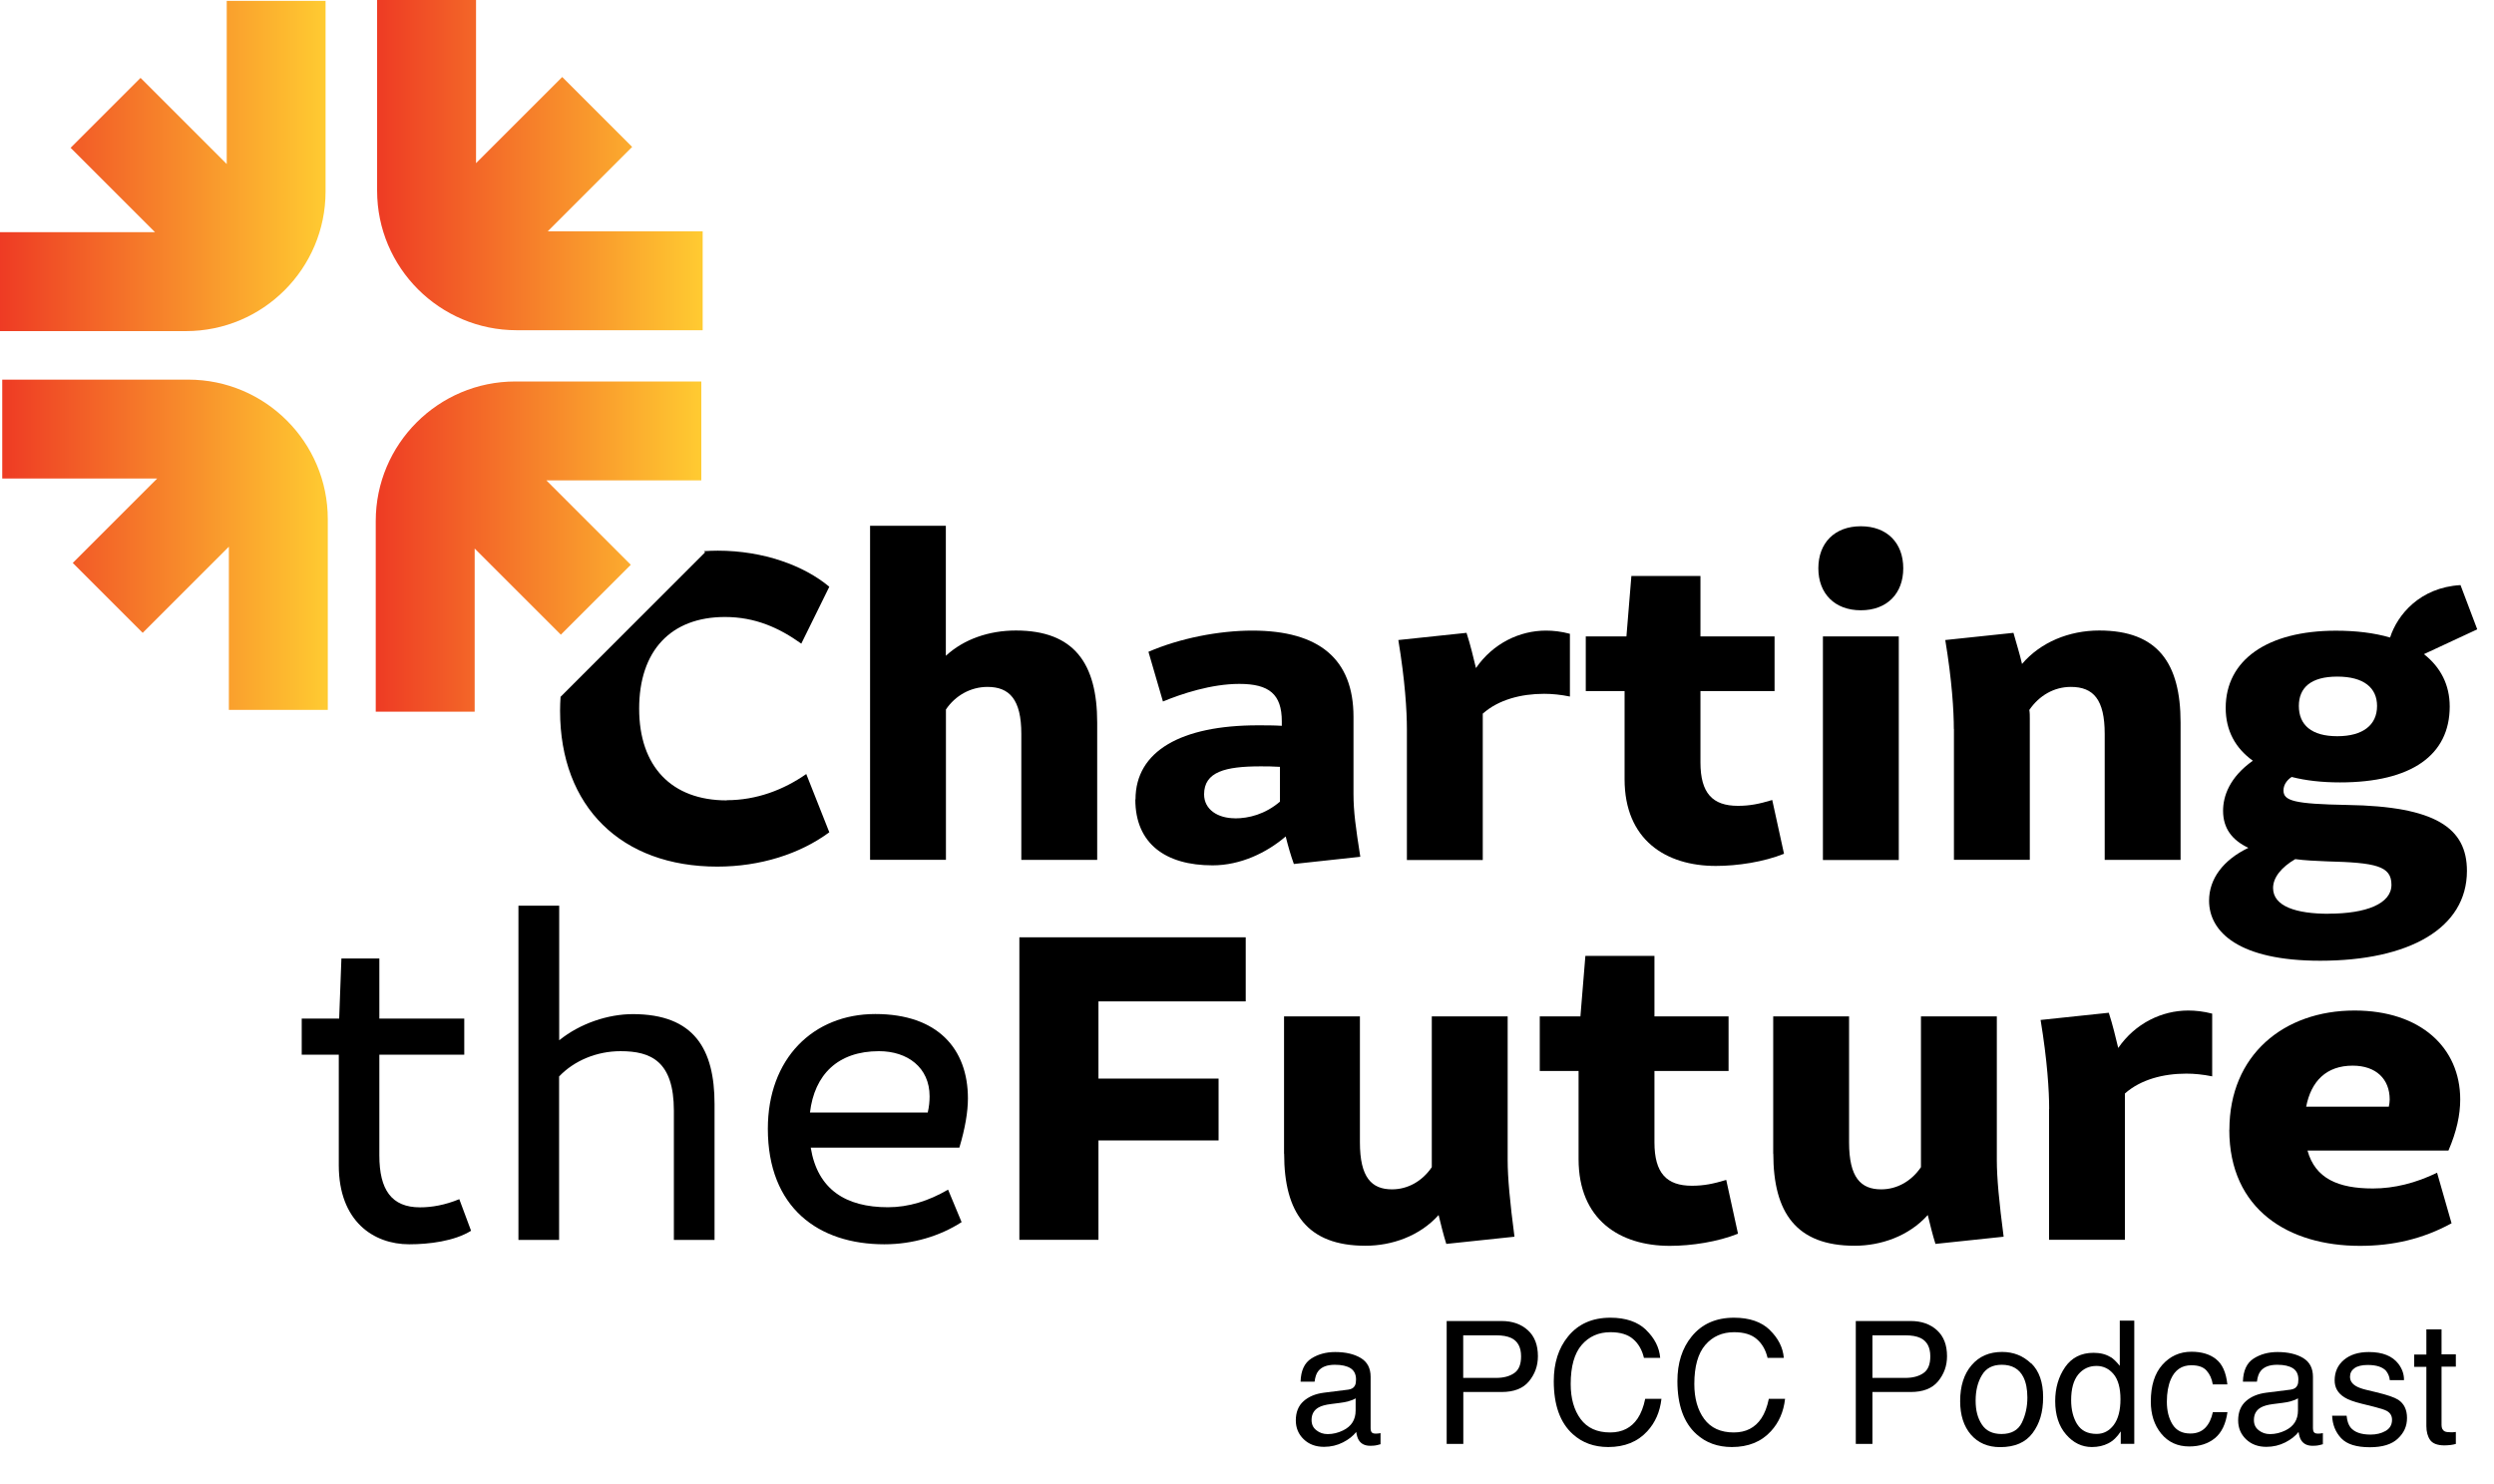
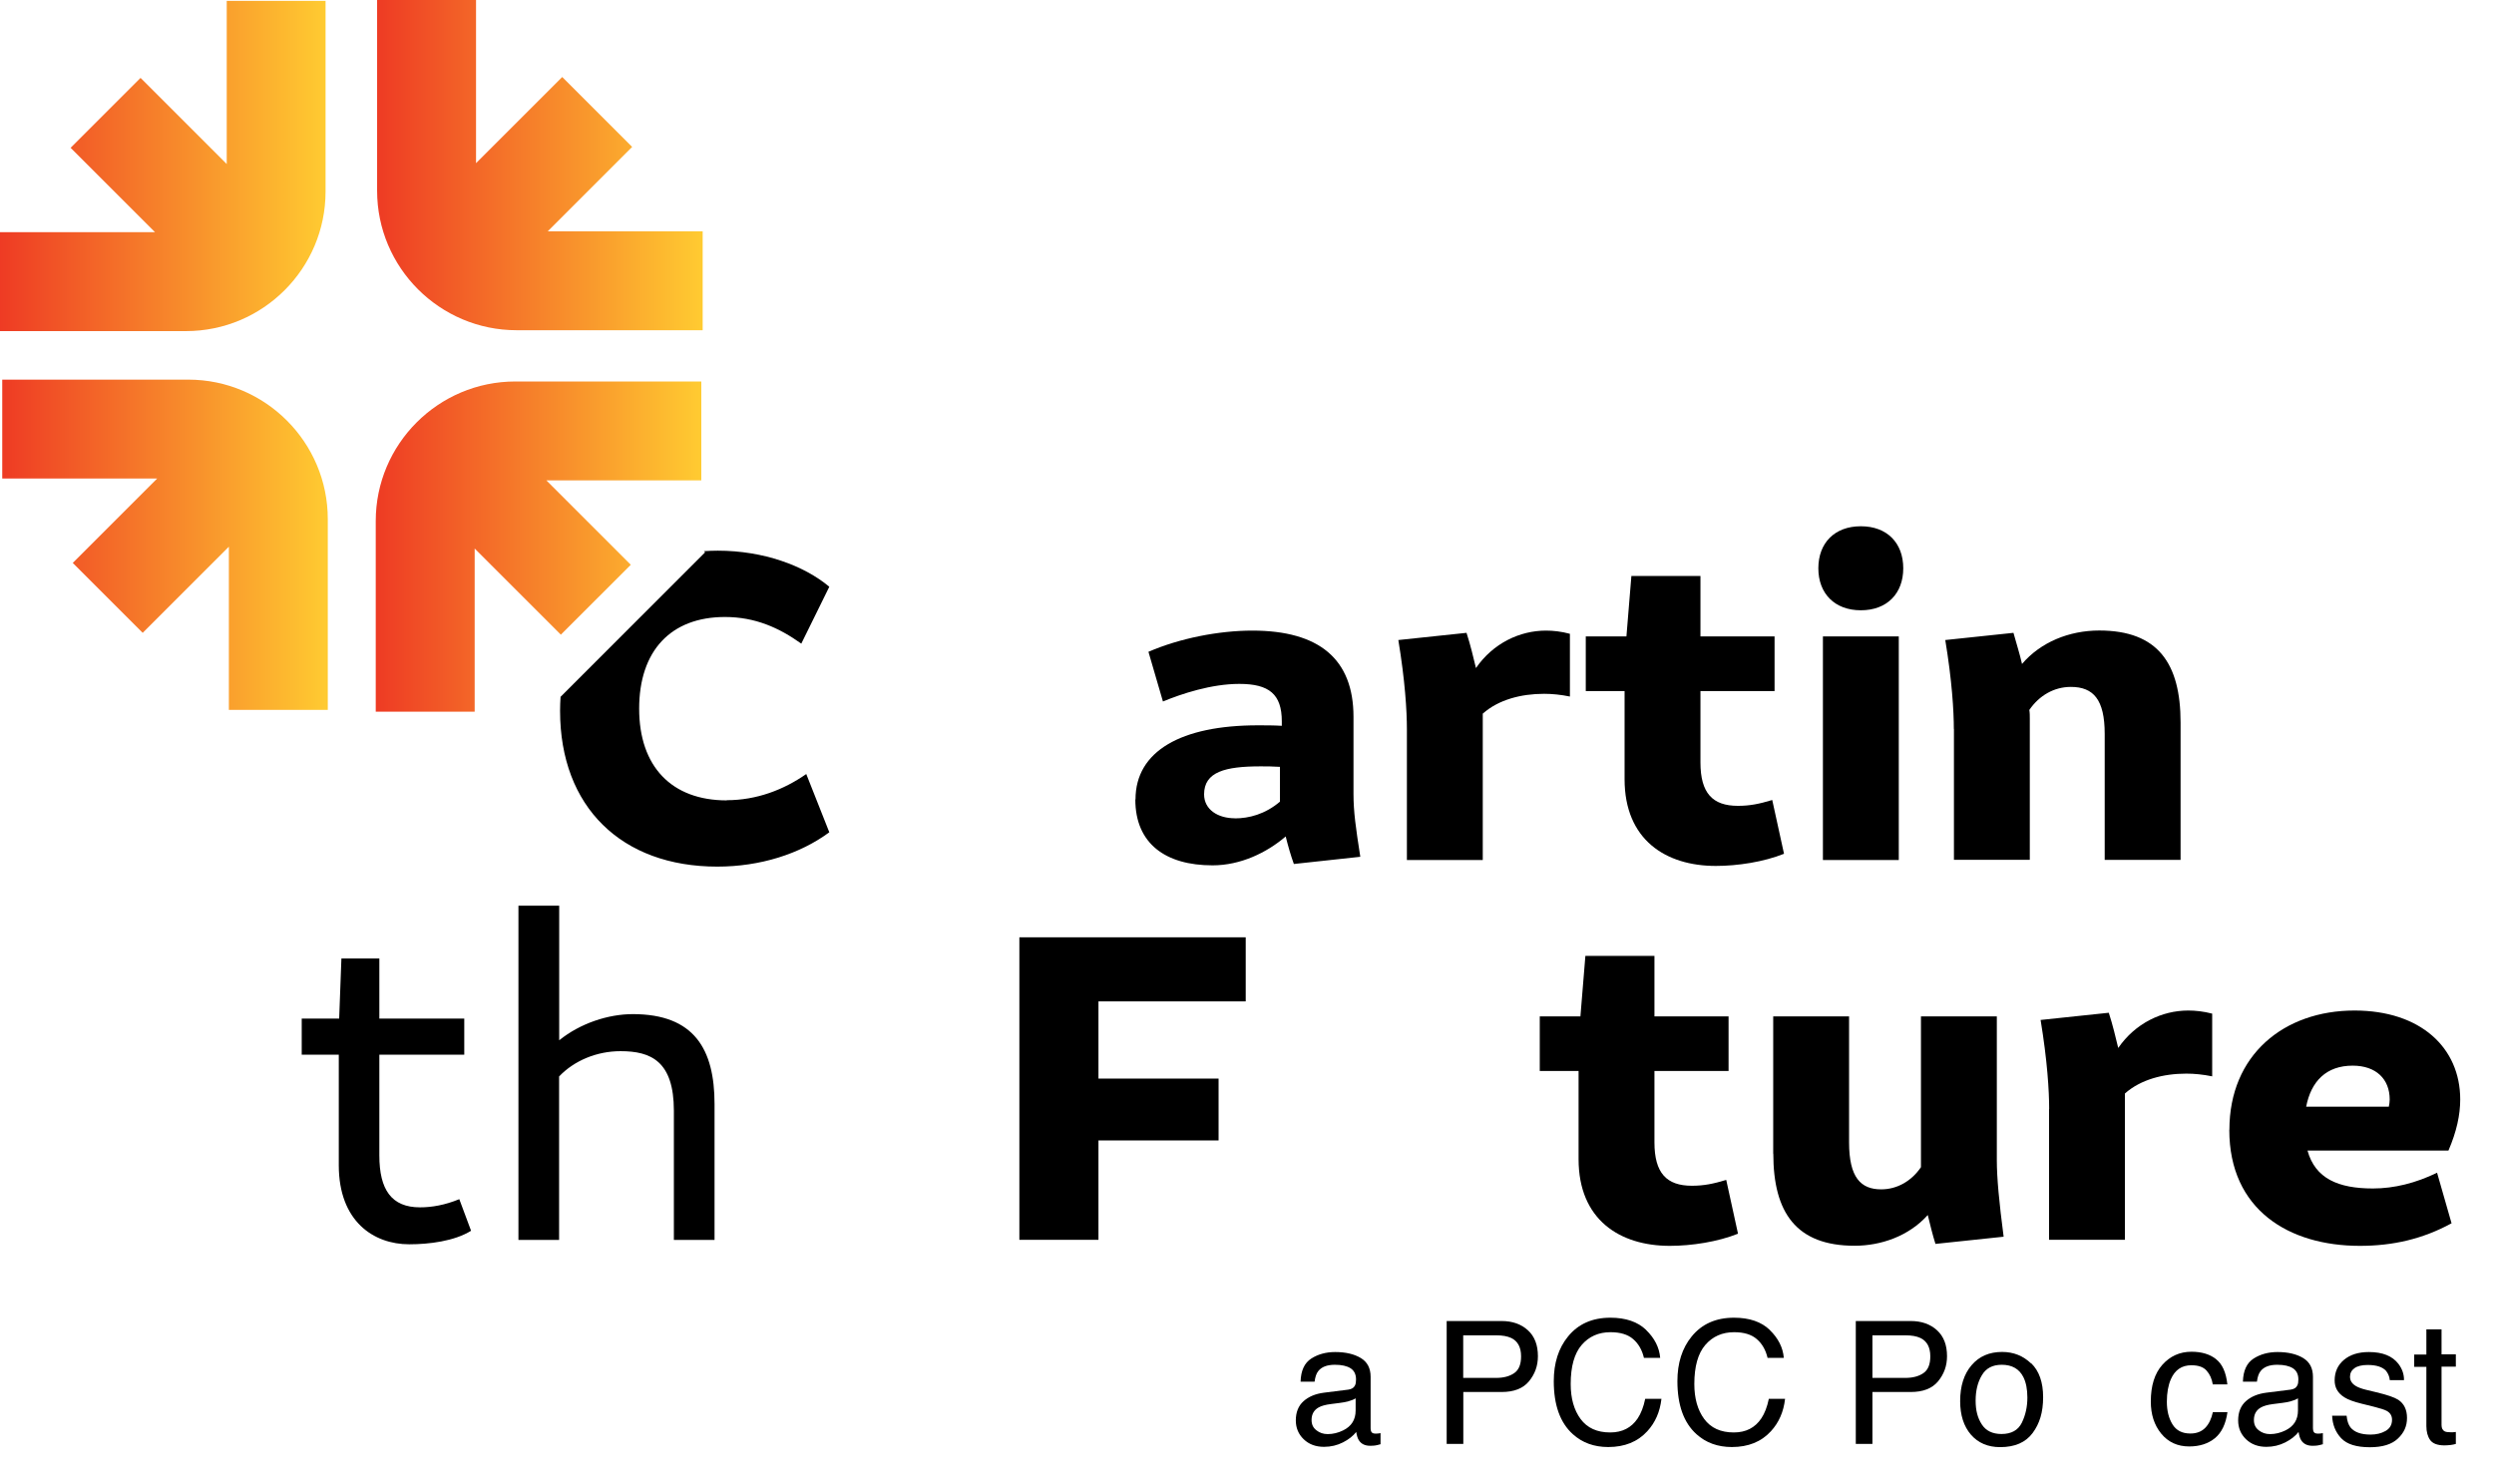
<svg xmlns="http://www.w3.org/2000/svg" width="400" height="238" viewBox="0 0 400 238" fill="none">
-   <path d="M139.53 84.352H151.699V105.209C154.6 102.526 158.656 101.153 162.931 101.153C172.276 101.153 175.973 106.442 175.973 115.927V137.955H163.805V117.736C163.805 112.23 161.917 110.201 158.376 110.201C155.692 110.201 153.227 111.574 151.714 113.821V137.939H139.546V84.336L139.53 84.352Z" fill="black" />
  <path d="M182.119 128.251C182.119 120.497 189.436 116.363 201.745 116.363C202.977 116.363 204.288 116.363 205.582 116.441V115.724C205.582 111.371 203.554 109.718 198.765 109.718C194.272 109.718 189.498 111.309 186.519 112.541L184.194 104.569C189.186 102.401 195.489 101.168 200.855 101.168C211.573 101.168 217.08 105.739 217.08 115.006V127.393C217.08 130.216 217.439 132.759 218.172 137.455L207.517 138.61C207.018 137.237 206.581 135.708 206.206 134.195C203.164 136.8 198.968 138.828 194.475 138.828C186.94 138.828 182.088 135.349 182.088 128.251H182.119ZM198.047 131.293C200.294 131.293 202.899 130.638 205.286 128.61V123.025C204.132 122.947 203.118 122.947 202.166 122.947C196.519 122.947 193.118 123.82 193.118 127.44C193.118 129.904 195.364 131.277 198.047 131.277V131.293Z" fill="black" />
  <path d="M225.645 116.956C225.645 114.054 225.348 109.203 224.272 102.682L235.208 101.527C235.863 103.555 236.3 105.443 236.721 107.175C239.467 103.197 243.741 101.168 247.953 101.168C249.108 101.168 250.418 101.309 251.791 101.683V111.746C250.34 111.449 248.967 111.309 247.657 111.309C243.96 111.309 240.34 112.245 237.813 114.491V137.97H225.645V116.956Z" fill="black" />
  <path d="M260.558 124.991V110.872H254.334V102.105H260.855L261.65 92.401H272.727V102.105H284.614V110.872H272.727V122.323C272.727 127.253 274.677 129.281 278.733 129.281C280.621 129.281 282.134 128.984 284.24 128.345L286.128 136.972C282.867 138.282 278.671 138.922 275.192 138.922C267.157 138.922 260.558 134.725 260.558 125.006V124.991Z" fill="black" />
  <path d="M291.635 91.169C291.635 87.112 294.24 84.429 298.452 84.429C302.664 84.429 305.254 87.112 305.254 91.169C305.254 95.225 302.648 97.908 298.452 97.908C294.255 97.908 291.635 95.225 291.635 91.169ZM292.368 102.104H304.536V137.97H292.368V102.104Z" fill="black" />
  <path d="M313.366 116.956C313.366 114.054 313.07 109.203 311.993 102.682L322.929 101.527C323.428 103.337 323.943 104.928 324.302 106.519C327.266 103.04 331.837 101.153 336.689 101.153C346.111 101.153 349.731 106.441 349.731 115.926V137.954H337.562V117.736C337.562 112.229 335.753 110.201 332.133 110.201C329.45 110.201 327.063 111.574 325.472 113.898C325.55 114.335 325.55 114.834 325.55 115.271V137.939H313.382V116.925L313.366 116.956Z" fill="black" />
-   <path d="M354.302 144.491C354.302 141.012 356.548 137.97 360.604 136.02C357.999 134.788 356.548 132.9 356.548 130.076C356.548 127.752 357.562 124.71 361.322 122.042C358.498 120.014 356.969 117.19 356.969 113.571C356.969 105.896 363.631 101.184 374.645 101.184C377.905 101.184 380.807 101.543 383.334 102.276C384.489 98.657 388.108 94.242 394.629 93.868L397.312 100.966L388.763 104.944C391.446 107.05 392.897 109.874 392.897 113.353C392.897 121.106 386.813 125.521 375.3 125.521C372.398 125.521 369.793 125.225 367.547 124.647C366.673 125.225 366.236 126.02 366.236 126.816C366.236 128.485 367.968 128.984 376.454 129.14C390.651 129.359 395.659 132.838 395.659 139.717C395.659 148.922 386.392 154.132 372.117 154.132C359.153 154.132 354.302 149.561 354.302 144.491ZM373.49 146.582C379.496 146.582 383.553 144.99 383.553 141.948C383.553 138.906 381.01 138.391 373.194 138.189C371.384 138.111 369.715 138.048 368.124 137.83C365.877 139.14 364.567 140.794 364.567 142.463C364.567 145.427 368.327 146.597 373.475 146.597L373.49 146.582ZM381.244 113.259C381.244 110.357 379.138 108.548 374.863 108.548C370.589 108.548 368.701 110.357 368.701 113.259C368.701 116.301 370.729 118.111 374.863 118.111C378.997 118.111 381.244 116.301 381.244 113.259Z" fill="black" />
  <path d="M54.336 186.956V169.202H48.392V163.415H54.398L54.757 153.773H60.842V163.415H74.461V169.202H60.842V185.364C60.842 190.871 62.791 193.695 67.362 193.695C69.25 193.695 71.341 193.336 73.665 192.385L75.553 197.455C72.869 199.124 68.813 199.623 65.631 199.623C59.906 199.623 54.336 195.926 54.336 186.94V186.956Z" fill="black" />
  <path d="M83.166 145.302H89.687V166.893C93.088 164.148 97.581 162.697 101.496 162.697C111.356 162.697 114.601 168.344 114.601 177.112V198.921H108.08V178.204C108.08 170.232 104.382 168.641 99.531 168.641C95.693 168.641 92.074 170.169 89.671 172.697V198.921H83.15V145.318L83.166 145.302Z" fill="black" />
-   <path d="M123.15 181.09C123.15 169.857 130.389 162.681 140.388 162.681C150.388 162.681 155.24 168.266 155.24 176.222C155.24 178.328 154.803 180.996 153.867 184.116H130.03C131.122 190.856 135.677 193.679 142.416 193.679C145.755 193.679 148.937 192.665 152.058 190.856L154.226 196.066C150.747 198.313 146.395 199.623 141.839 199.623C131.262 199.623 123.15 193.757 123.15 181.074V181.09ZM129.889 178.484H148.797C149.015 177.548 149.093 176.675 149.093 175.879C149.093 171.246 145.537 168.641 140.981 168.641C134.382 168.641 130.623 172.4 129.905 178.5L129.889 178.484Z" fill="black" />
  <path d="M163.508 150.373H199.795V160.654H176.176V173.04H195.442V182.962H176.176V198.906H163.492V150.373H163.508Z" fill="black" />
-   <path d="M205.941 185.083V163.056H218.11V183.274C218.11 188.921 219.997 190.809 223.258 190.809C225.801 190.809 228.109 189.498 229.638 187.252V163.056H241.807V186.16C241.807 188.906 242.165 192.821 242.899 198.406L231.963 199.561C231.464 197.969 231.089 196.378 230.73 194.927C227.688 198.328 223.195 199.857 218.999 199.857C209.654 199.857 205.957 194.569 205.957 185.083H205.941Z" fill="black" />
  <path d="M253.18 185.941V171.823H246.955V163.056H253.476L254.272 153.352H265.348V163.056H277.236V171.823H265.348V183.274C265.348 188.203 267.298 190.231 271.354 190.231C273.242 190.231 274.755 189.935 276.861 189.295L278.749 197.923C275.488 199.233 271.292 199.873 267.813 199.873C259.779 199.873 253.18 195.676 253.18 185.957V185.941Z" fill="black" />
  <path d="M284.396 185.083V163.056H296.564V183.274C296.564 188.921 298.452 190.809 301.712 190.809C304.255 190.809 306.564 189.498 308.093 187.252V163.056H320.261V186.16C320.261 188.906 320.62 192.821 321.353 198.406L310.418 199.561C309.918 197.969 309.544 196.378 309.185 194.927C306.143 198.328 301.65 199.857 297.454 199.857C288.109 199.857 284.412 194.569 284.412 185.083H284.396Z" fill="black" />
  <path d="M328.655 177.907C328.655 175.006 328.358 170.154 327.282 163.633L338.218 162.478C338.873 164.507 339.31 166.394 339.731 168.126C342.477 164.148 346.751 162.12 350.963 162.12C352.118 162.12 353.428 162.26 354.801 162.619V172.681C353.35 172.385 351.977 172.244 350.667 172.244C346.97 172.244 343.35 173.18 340.807 175.427V198.905H328.639V177.892L328.655 177.907Z" fill="black" />
  <path d="M357.562 181.246C357.562 169.296 366.251 162.12 377.624 162.12C388.201 162.12 394.582 168.063 394.582 176.394C394.582 178.859 394.005 181.542 392.694 184.584H370.089C371.322 189.077 375.019 190.668 380.588 190.668C383.989 190.668 387.468 189.795 390.869 188.141L393.193 196.253C388.56 198.781 383.771 199.873 378.482 199.873C367.109 199.873 357.546 194.085 357.546 181.261L357.562 181.246ZM369.871 177.548H383.131C383.209 177.19 383.271 176.753 383.271 176.394C383.271 173.134 381.103 170.965 377.328 170.965C373.131 170.965 370.666 173.43 369.871 177.564V177.548Z" fill="black" />
  <path d="M112.479 61.201H82.651C70.296 61.201 60.264 71.247 60.264 83.587V114.18H76.13V88.002L89.952 101.824L101.169 90.608L87.628 77.066H112.479V61.201Z" fill="url(#paint0_linear_2_41)" />
  <path d="M30.202 60.904H0.359V76.77H25.21L11.669 90.311L22.886 101.528L36.708 87.706V113.883H52.573V83.291C52.573 70.935 42.527 60.904 30.187 60.904H30.202Z" fill="url(#paint1_linear_2_41)" />
  <path d="M36.365 0.14V26.317L22.543 12.495L11.326 23.712L24.867 37.253H0V53.119H29.828C42.184 53.119 52.215 43.072 52.215 30.732V0.14H36.349H36.365Z" fill="url(#paint2_linear_2_41)" />
  <path d="M87.846 37.114L101.387 23.572L90.171 12.356L76.349 26.177V0H60.483V30.593C60.483 42.948 70.53 52.979 82.87 52.979H112.698V37.114H87.846Z" fill="url(#paint3_linear_2_41)" />
  <path d="M116.567 128.407C107.721 128.407 102.511 122.978 102.511 113.696C102.511 104.414 107.581 98.985 116.27 98.985C121.122 98.985 124.96 100.716 128.516 103.259L133.009 94.133C128.953 90.732 122.432 88.345 115.116 88.345C114.367 88.345 113.634 88.376 112.9 88.423L113.088 88.61L89.905 111.793C89.859 112.526 89.827 113.275 89.827 114.039C89.827 129.468 99.687 139.031 115.038 139.031C121.917 139.031 128.298 137.003 133.009 133.524L129.312 124.179C125.693 126.707 121.34 128.376 116.567 128.376V128.407Z" fill="black" />
  <path d="M216.222 222.946C216.784 222.868 217.143 222.65 217.33 222.244C217.439 222.026 217.486 221.714 217.486 221.308C217.486 220.481 217.189 219.888 216.612 219.514C216.019 219.14 215.193 218.952 214.1 218.952C212.837 218.952 211.948 219.296 211.417 219.982C211.121 220.356 210.934 220.918 210.84 221.667H208.594C208.64 219.888 209.218 218.656 210.31 217.954C211.402 217.252 212.696 216.909 214.147 216.909C215.832 216.909 217.205 217.236 218.266 217.876C219.311 218.516 219.826 219.514 219.826 220.887V229.155C219.826 229.405 219.873 229.607 219.982 229.763C220.091 229.919 220.309 229.997 220.637 229.997C220.746 229.997 220.871 229.997 220.996 229.982C221.121 229.966 221.277 229.951 221.417 229.919V231.698C221.043 231.807 220.762 231.87 220.559 231.901C220.356 231.932 220.091 231.948 219.748 231.948C218.921 231.948 218.313 231.651 217.938 231.058C217.735 230.746 217.611 230.309 217.517 229.732C217.018 230.372 216.316 230.934 215.395 231.402C214.475 231.87 213.461 232.119 212.353 232.119C211.027 232.119 209.935 231.714 209.093 230.902C208.25 230.091 207.829 229.077 207.829 227.876C207.829 226.55 208.25 225.52 209.077 224.787C209.904 224.054 210.996 223.601 212.353 223.43L216.207 222.946H216.222ZM211.136 229.467C211.651 229.873 212.244 230.075 212.946 230.075C213.788 230.075 214.615 229.873 215.411 229.483C216.753 228.827 217.423 227.767 217.423 226.285V224.335C217.127 224.522 216.753 224.678 216.285 224.803C215.817 224.927 215.364 225.021 214.912 225.068L213.445 225.255C212.572 225.364 211.916 225.551 211.48 225.801C210.731 226.222 210.356 226.893 210.356 227.813C210.356 228.515 210.606 229.061 211.121 229.451L211.136 229.467Z" fill="black" />
  <path d="M232.01 211.933H240.824C242.571 211.933 243.975 212.432 245.052 213.415C246.128 214.397 246.659 215.786 246.659 217.58C246.659 219.124 246.175 220.45 245.223 221.605C244.272 222.759 242.805 223.321 240.84 223.321H234.693V231.652H232.025V211.948L232.01 211.933ZM242.353 214.647C241.76 214.366 240.964 214.226 239.95 214.226H234.677V221.059H239.95C241.136 221.059 242.103 220.809 242.852 220.294C243.601 219.78 243.96 218.89 243.96 217.596C243.96 216.145 243.429 215.162 242.368 214.647H242.353Z" fill="black" />
  <path d="M264.006 213.367C265.364 214.677 266.128 216.175 266.268 217.844H263.663C263.367 216.581 262.79 215.567 261.931 214.833C261.073 214.085 259.857 213.726 258.297 213.726C256.393 213.726 254.849 214.412 253.679 215.769C252.509 217.127 251.916 219.217 251.916 222.041C251.916 224.35 252.446 226.222 253.507 227.657C254.568 229.092 256.144 229.81 258.25 229.81C260.184 229.81 261.651 229.061 262.665 227.548C263.195 226.752 263.601 225.707 263.866 224.412H266.471C266.237 226.487 265.488 228.219 264.194 229.623C262.649 231.308 260.559 232.15 257.938 232.15C255.676 232.15 253.772 231.464 252.244 230.075C250.216 228.234 249.202 225.411 249.202 221.573C249.202 218.671 249.966 216.284 251.479 214.428C253.117 212.4 255.395 211.401 258.281 211.401C260.746 211.401 262.665 212.057 264.022 213.367H264.006Z" fill="black" />
  <path d="M283.834 213.367C285.192 214.677 285.956 216.175 286.096 217.844H283.491C283.195 216.581 282.618 215.567 281.76 214.833C280.901 214.085 279.685 213.726 278.125 213.726C276.221 213.726 274.677 214.412 273.507 215.769C272.337 217.127 271.744 219.217 271.744 222.041C271.744 224.35 272.274 226.222 273.335 227.657C274.396 229.092 275.972 229.81 278.078 229.81C280.012 229.81 281.479 229.061 282.493 227.548C283.023 226.752 283.429 225.707 283.694 224.412H286.299C286.065 226.487 285.316 228.219 284.022 229.623C282.477 231.308 280.387 232.15 277.766 232.15C275.504 232.15 273.6 231.464 272.072 230.075C270.044 228.234 269.03 225.411 269.03 221.573C269.03 218.671 269.794 216.284 271.307 214.428C272.945 212.4 275.223 211.401 278.109 211.401C280.574 211.401 282.493 212.057 283.85 213.367H283.834Z" fill="black" />
  <path d="M297.625 211.933H306.439C308.187 211.933 309.591 212.432 310.667 213.415C311.744 214.397 312.274 215.786 312.274 217.58C312.274 219.124 311.79 220.45 310.839 221.605C309.887 222.759 308.421 223.321 306.455 223.321H300.309V231.652H297.641V211.948L297.625 211.933ZM307.984 214.647C307.391 214.366 306.596 214.226 305.581 214.226H300.309V221.059H305.581C306.767 221.059 307.734 220.809 308.483 220.294C309.232 219.78 309.591 218.89 309.591 217.596C309.591 216.145 309.06 215.162 308 214.647H307.984Z" fill="black" />
  <path d="M325.784 218.718C327.048 219.95 327.687 221.76 327.687 224.162C327.687 226.565 327.126 228.39 326.002 229.903C324.879 231.417 323.148 232.165 320.792 232.165C318.826 232.165 317.266 231.495 316.112 230.169C314.957 228.827 314.38 227.033 314.38 224.786C314.38 222.368 314.989 220.449 316.205 219.03C317.422 217.595 319.06 216.893 321.104 216.893C322.945 216.893 324.489 217.517 325.768 218.749L325.784 218.718ZM324.271 228.25C324.864 227.033 325.16 225.691 325.16 224.209C325.16 222.868 324.942 221.776 324.52 220.933C323.85 219.607 322.695 218.952 321.041 218.952C319.575 218.952 318.514 219.513 317.859 220.637C317.188 221.76 316.861 223.117 316.861 224.708C316.861 226.3 317.188 227.501 317.859 228.531C318.514 229.545 319.575 230.059 321.01 230.059C322.586 230.059 323.678 229.451 324.271 228.25Z" fill="black" />
-   <path d="M338.53 217.72C338.951 217.985 339.435 218.453 339.981 219.124V211.87H342.305V231.635H340.137V229.639C339.575 230.528 338.904 231.167 338.14 231.557C337.375 231.947 336.502 232.15 335.503 232.15C333.912 232.15 332.524 231.479 331.369 230.138C330.199 228.796 329.622 227.002 329.622 224.771C329.622 222.681 330.152 220.871 331.213 219.327C332.274 217.798 333.803 217.033 335.768 217.033C336.86 217.033 337.781 217.267 338.514 217.735L338.53 217.72ZM333.148 228.484C333.803 229.529 334.832 230.044 336.268 230.044C337.375 230.044 338.296 229.561 339.013 228.609C339.731 227.642 340.09 226.269 340.09 224.475C340.09 222.681 339.715 221.323 338.982 220.45C338.249 219.576 337.328 219.139 336.252 219.139C335.035 219.139 334.068 219.607 333.304 220.528C332.555 221.464 332.18 222.821 332.18 224.631C332.18 226.175 332.508 227.454 333.148 228.5V228.484Z" fill="black" />
  <path d="M355.409 218.047C356.423 218.827 357.032 220.184 357.235 222.103H354.895C354.754 221.214 354.427 220.481 353.912 219.903C353.397 219.311 352.586 219.03 351.463 219.03C349.918 219.03 348.826 219.779 348.171 221.276C347.75 222.243 347.531 223.445 347.531 224.88C347.531 226.315 347.828 227.532 348.436 228.515C349.044 229.498 349.996 229.981 351.307 229.981C352.305 229.981 353.101 229.669 353.693 229.061C354.286 228.452 354.676 227.61 354.91 226.549H357.25C356.985 228.452 356.314 229.841 355.238 230.73C354.161 231.604 352.789 232.056 351.119 232.056C349.247 232.056 347.75 231.37 346.626 229.997C345.503 228.624 344.957 226.908 344.957 224.849C344.957 222.321 345.566 220.356 346.798 218.967C348.03 217.579 349.59 216.861 351.478 216.861C353.101 216.861 354.411 217.251 355.425 218.047H355.409Z" fill="black" />
  <path d="M367.359 222.946C367.921 222.868 368.28 222.65 368.467 222.244C368.576 222.026 368.623 221.714 368.623 221.308C368.623 220.481 368.326 219.888 367.749 219.514C367.156 219.14 366.329 218.952 365.237 218.952C363.974 218.952 363.085 219.296 362.554 219.982C362.258 220.356 362.071 220.918 361.977 221.667H359.73C359.777 219.888 360.354 218.656 361.447 217.954C362.539 217.252 363.833 216.909 365.284 216.909C366.969 216.909 368.342 217.236 369.403 217.876C370.448 218.516 370.963 219.514 370.963 220.887V229.155C370.963 229.405 371.01 229.607 371.119 229.763C371.228 229.919 371.446 229.997 371.774 229.997C371.883 229.997 372.008 229.997 372.133 229.982C372.258 229.966 372.414 229.951 372.554 229.919V231.698C372.18 231.807 371.899 231.87 371.696 231.901C371.493 231.932 371.228 231.948 370.885 231.948C370.058 231.948 369.45 231.651 369.075 231.058C368.872 230.746 368.748 230.309 368.654 229.732C368.155 230.372 367.453 230.934 366.532 231.402C365.612 231.87 364.598 232.119 363.49 232.119C362.164 232.119 361.072 231.714 360.23 230.902C359.387 230.091 358.966 229.077 358.966 227.876C358.966 226.55 359.387 225.52 360.214 224.787C361.041 224.054 362.133 223.601 363.49 223.43L367.343 222.946H367.359ZM362.273 229.467C362.788 229.873 363.381 230.075 364.083 230.075C364.925 230.075 365.752 229.873 366.548 229.483C367.89 228.827 368.56 227.767 368.56 226.285V224.335C368.264 224.522 367.89 224.678 367.422 224.803C366.953 224.927 366.501 225.021 366.049 225.068L364.582 225.255C363.709 225.364 363.053 225.551 362.617 225.801C361.868 226.222 361.493 226.893 361.493 227.813C361.493 228.515 361.743 229.061 362.258 229.451L362.273 229.467Z" fill="black" />
  <path d="M376.361 227.127C376.439 227.938 376.641 228.547 376.969 228.983C377.593 229.763 378.669 230.153 380.198 230.153C381.103 230.153 381.914 229.966 382.601 229.576C383.287 229.186 383.646 228.593 383.646 227.767C383.646 227.143 383.365 226.675 382.819 226.363C382.46 226.16 381.758 225.941 380.713 225.676L378.763 225.193C377.515 224.881 376.595 224.553 376.017 224.179C374.957 223.523 374.442 222.618 374.442 221.464C374.442 220.107 374.941 218.999 375.924 218.172C376.922 217.33 378.248 216.909 379.933 216.909C382.133 216.909 383.708 217.548 384.676 218.812C385.284 219.623 385.58 220.481 385.565 221.417H383.287C383.24 220.871 383.038 220.388 382.694 219.935C382.133 219.311 381.15 218.984 379.746 218.984C378.81 218.984 378.108 219.155 377.624 219.498C377.141 219.842 376.907 220.31 376.907 220.871C376.907 221.495 377.219 221.994 377.858 222.369C378.217 222.587 378.763 222.79 379.465 222.962L381.088 223.352C382.85 223.773 384.036 224.179 384.644 224.569C385.58 225.193 386.048 226.16 386.048 227.486C386.048 228.812 385.565 229.873 384.582 230.793C383.599 231.729 382.102 232.182 380.089 232.182C377.921 232.182 376.392 231.698 375.487 230.731C374.582 229.763 374.099 228.562 374.036 227.127H376.361Z" fill="black" />
  <path d="M389.153 213.274H391.586V217.283H393.88V219.249H391.586V228.625C391.586 229.124 391.758 229.467 392.101 229.639C392.289 229.732 392.601 229.779 393.037 229.779C393.147 229.779 393.271 229.779 393.412 229.779C393.552 229.779 393.708 229.764 393.88 229.732V231.651C393.599 231.729 393.318 231.792 393.022 231.823C392.725 231.854 392.398 231.885 392.054 231.885C390.931 231.885 390.167 231.589 389.761 231.027C389.356 230.45 389.153 229.701 389.153 228.781V219.28H387.203V217.314H389.153V213.305V213.274Z" fill="black" />
  <defs>
    <linearGradient id="paint0_linear_2_41" x1="60.264" y1="87.69" x2="112.479" y2="87.69" gradientUnits="userSpaceOnUse">
      <stop stop-color="#EE3B24" />
      <stop offset="1" stop-color="#FFCB31" />
    </linearGradient>
    <linearGradient id="paint1_linear_2_41" x1="0.359" y1="87.394" x2="52.589" y2="87.394" gradientUnits="userSpaceOnUse">
      <stop stop-color="#EE3B24" />
      <stop offset="1" stop-color="#FFCB31" />
    </linearGradient>
    <linearGradient id="paint2_linear_2_41" x1="0" y1="26.629" x2="52.23" y2="26.629" gradientUnits="userSpaceOnUse">
      <stop stop-color="#EE3B24" />
      <stop offset="1" stop-color="#FFCB31" />
    </linearGradient>
    <linearGradient id="paint3_linear_2_41" x1="60.483" y1="26.49" x2="112.713" y2="26.49" gradientUnits="userSpaceOnUse">
      <stop stop-color="#EE3B24" />
      <stop offset="1" stop-color="#FFCB31" />
    </linearGradient>
  </defs>
</svg>